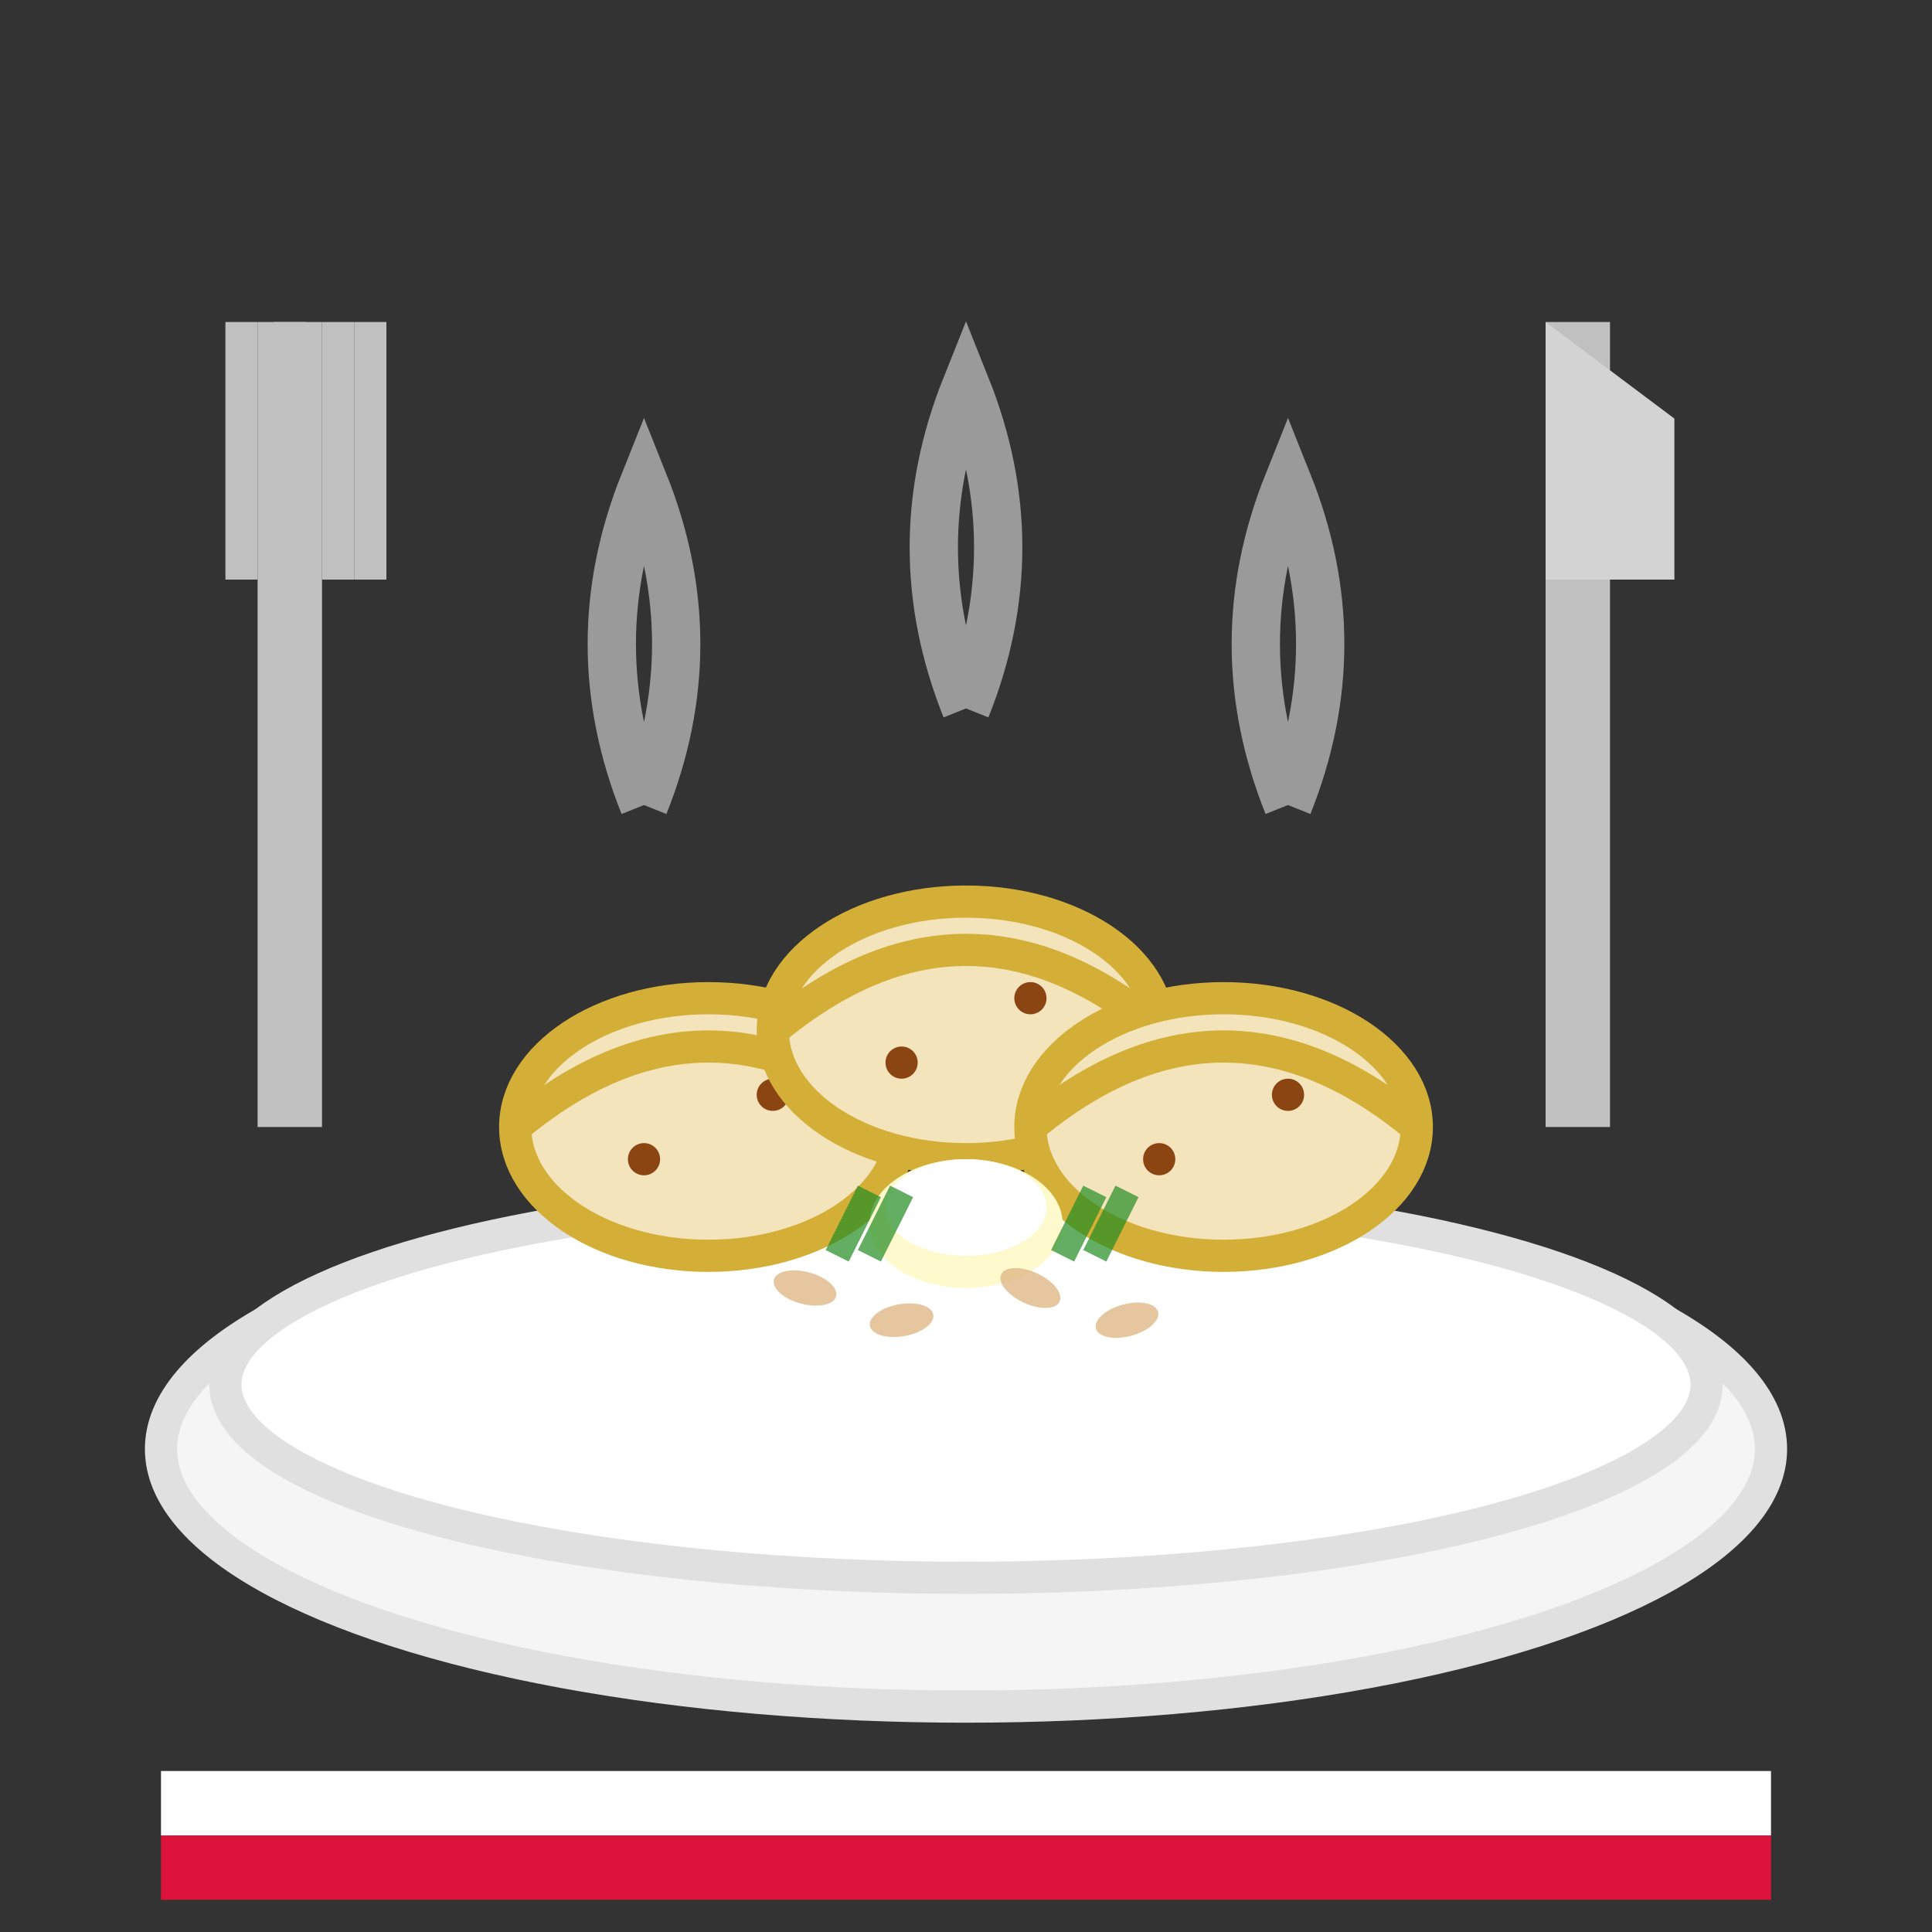
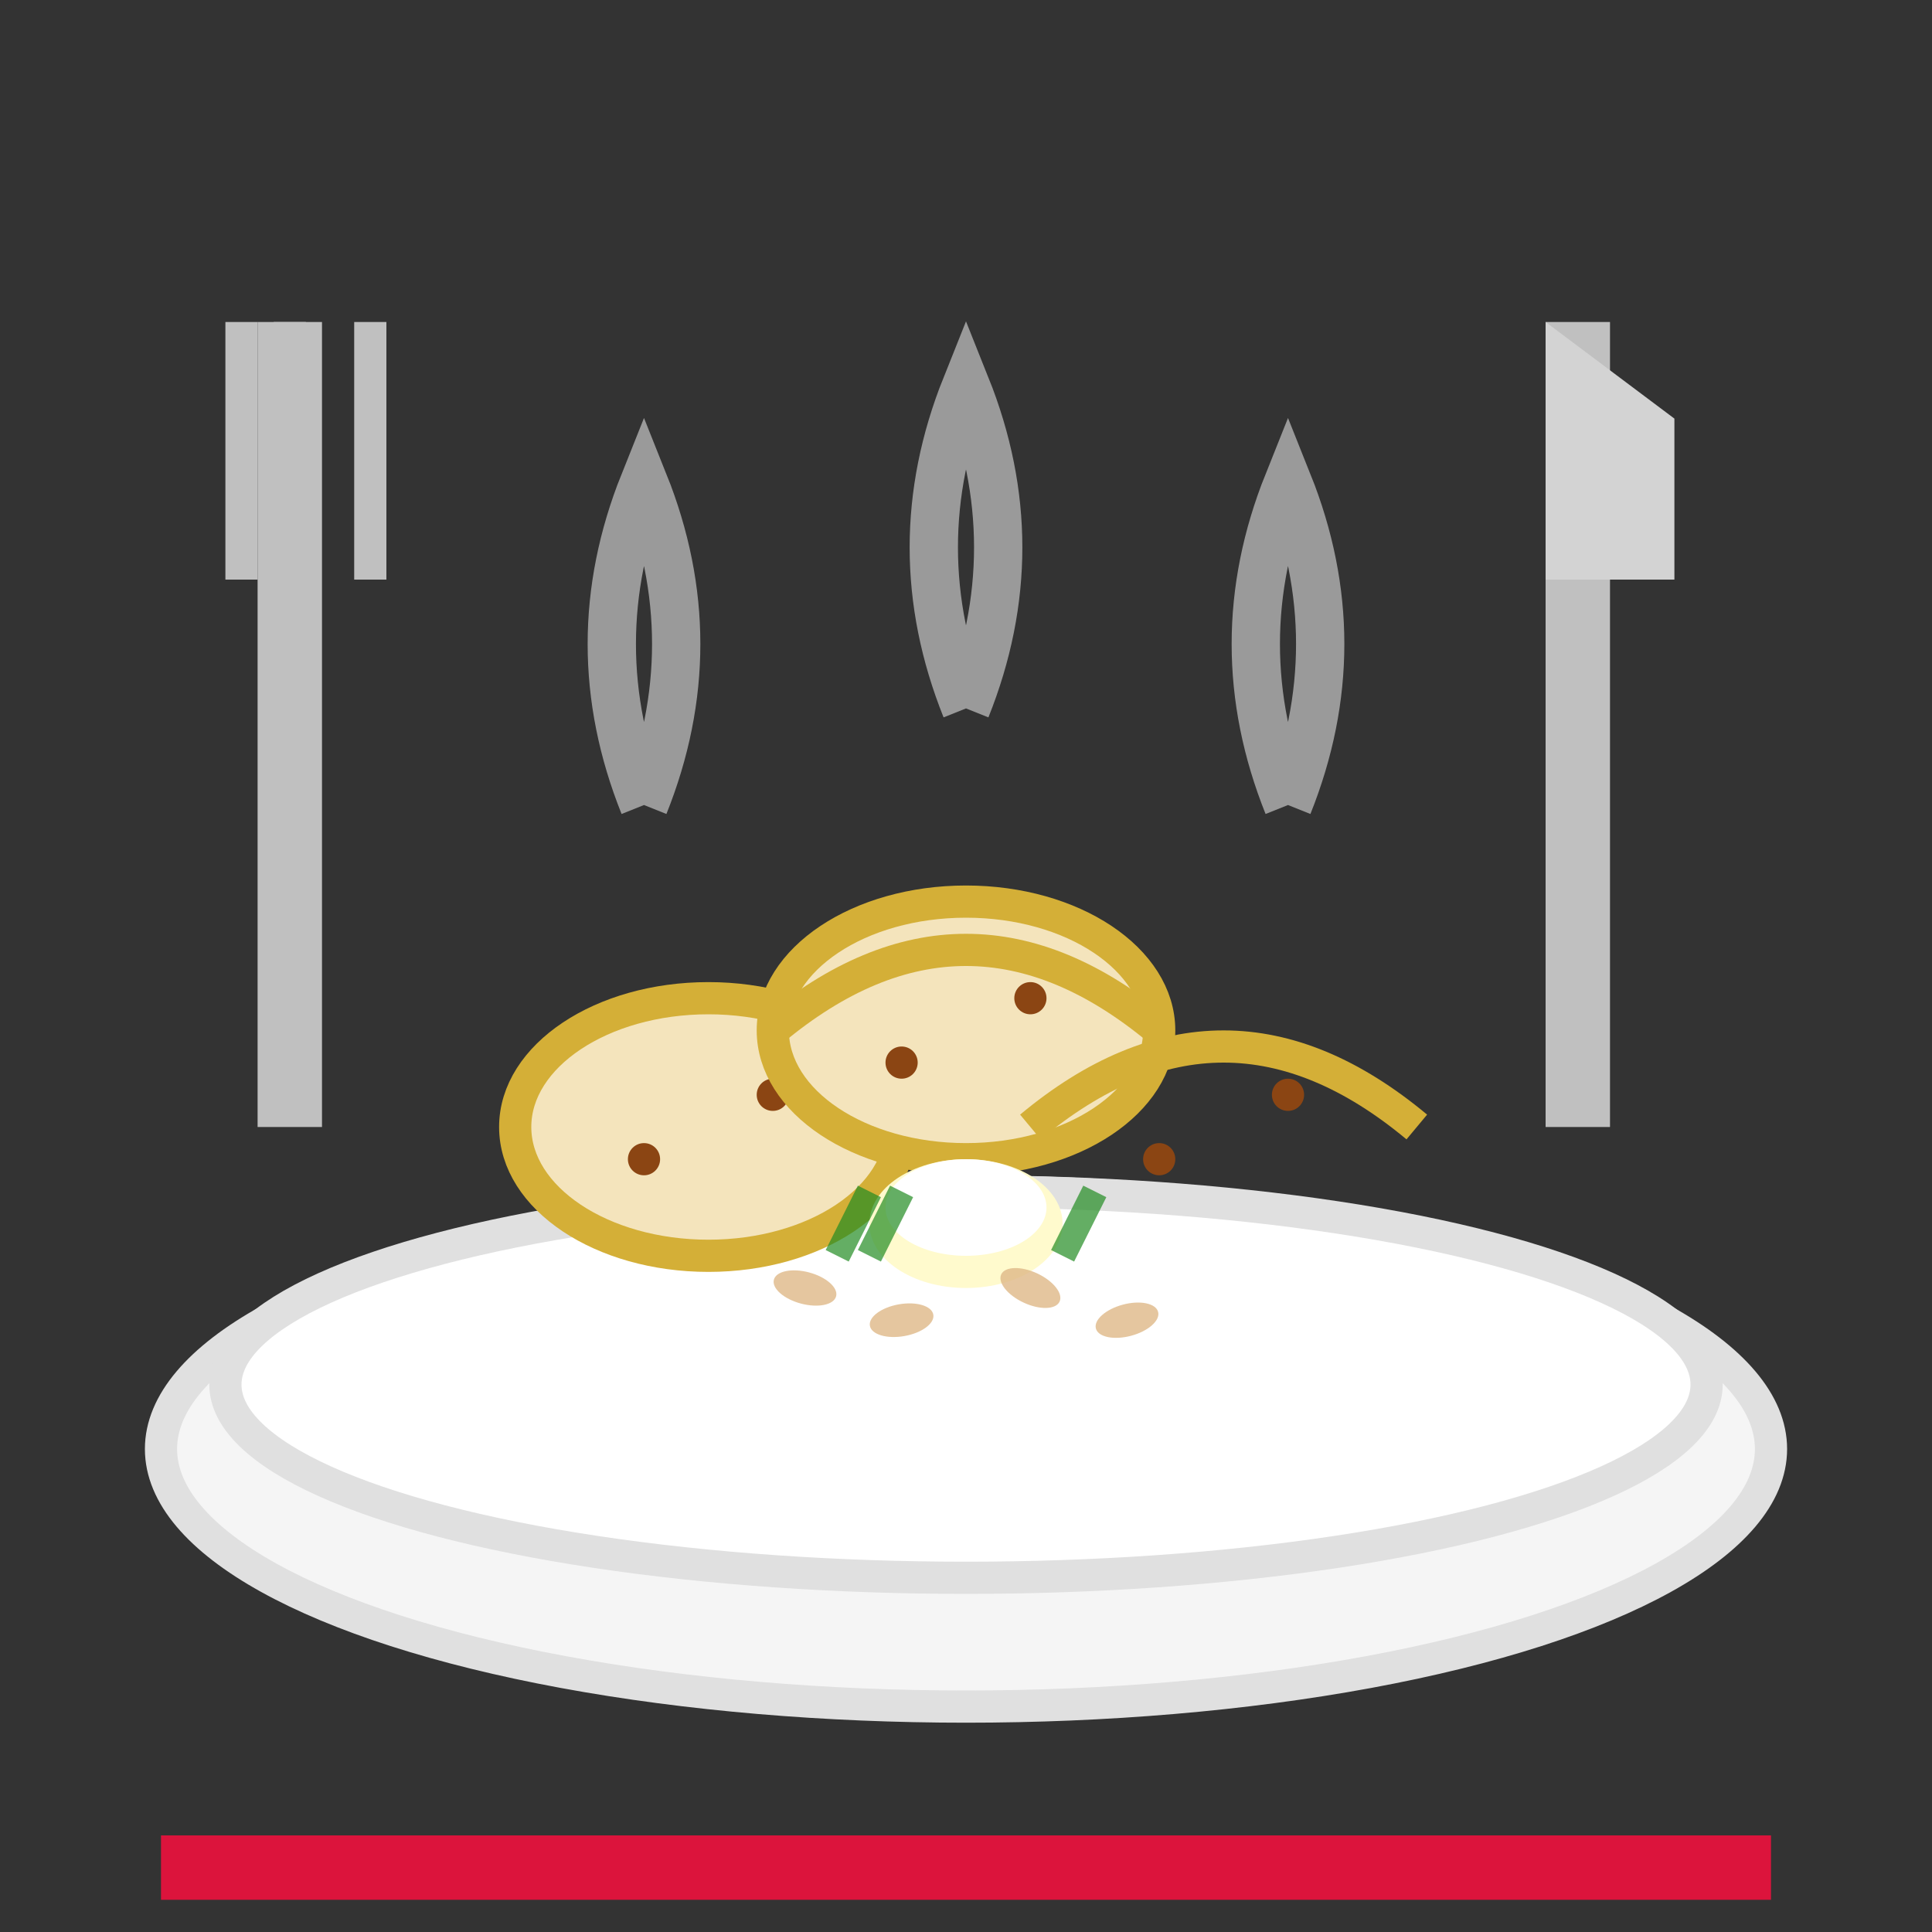
<svg xmlns="http://www.w3.org/2000/svg" width="60" height="60" viewBox="0 0 60 60" fill="none">
  <rect x="0" y="0" width="60" height="60" fill="#333333" stroke="none" />
  <ellipse cx="30" cy="45" rx="25" ry="8" fill="#F5F5F5" stroke="#E0E0E0" stroke-width="1" />
  <ellipse cx="30" cy="43" rx="23" ry="6" fill="#FFFFFF" stroke="#E0E0E0" stroke-width="1" />
  <g>
    <ellipse cx="22" cy="35" rx="6" ry="4" fill="#F4E4BC" stroke="#D4AF37" stroke-width="1" />
-     <path d="M16 35 Q22 30 28 35" stroke="#D4AF37" stroke-width="1" fill="none" />
    <circle cx="20" cy="36" r="0.5" fill="#8B4513" />
    <circle cx="24" cy="34" r="0.5" fill="#8B4513" />
    <ellipse cx="30" cy="32" rx="6" ry="4" fill="#F4E4BC" stroke="#D4AF37" stroke-width="1" />
    <path d="M24 32 Q30 27 36 32" stroke="#D4AF37" stroke-width="1" fill="none" />
    <circle cx="28" cy="33" r="0.5" fill="#8B4513" />
    <circle cx="32" cy="31" r="0.5" fill="#8B4513" />
-     <ellipse cx="38" cy="35" rx="6" ry="4" fill="#F4E4BC" stroke="#D4AF37" stroke-width="1" />
    <path d="M32 35 Q38 30 44 35" stroke="#D4AF37" stroke-width="1" fill="none" />
    <circle cx="36" cy="36" r="0.5" fill="#8B4513" />
    <circle cx="40" cy="34" r="0.5" fill="#8B4513" />
  </g>
  <ellipse cx="30" cy="38" rx="3" ry="2" fill="#FFFACD" />
  <ellipse cx="30" cy="37.5" rx="2.5" ry="1.5" fill="#FFFFFF" />
  <g opacity="0.8">
    <ellipse cx="25" cy="40" rx="1" ry="0.5" fill="#DEB887" transform="rotate(15 25 40)" />
    <ellipse cx="28" cy="41" rx="1" ry="0.5" fill="#DEB887" transform="rotate(-10 28 41)" />
    <ellipse cx="32" cy="40" rx="1" ry="0.5" fill="#DEB887" transform="rotate(25 32 40)" />
    <ellipse cx="35" cy="41" rx="1" ry="0.5" fill="#DEB887" transform="rotate(-15 35 41)" />
  </g>
  <g transform="translate(8, 10)">
    <rect x="0" y="0" width="2" height="25" fill="#C0C0C0" />
    <rect x="-1" y="0" width="1" height="8" fill="#C0C0C0" />
    <rect x="0.5" y="0" width="1" height="8" fill="#C0C0C0" />
-     <rect x="2" y="0" width="1" height="8" fill="#C0C0C0" />
    <rect x="3" y="0" width="1" height="8" fill="#C0C0C0" />
  </g>
  <g transform="translate(48, 10)">
    <rect x="0" y="0" width="2" height="25" fill="#C0C0C0" />
    <path d="M0 0 L4 3 L4 8 L0 8 Z" fill="#D3D3D3" />
  </g>
  <g opacity="0.6">
    <path d="M20 25 Q22 20 20 15 Q18 20 20 25" stroke="#E0E0E0" stroke-width="1.5" fill="none" />
    <path d="M30 22 Q32 17 30 12 Q28 17 30 22" stroke="#E0E0E0" stroke-width="1.5" fill="none" />
    <path d="M40 25 Q42 20 40 15 Q38 20 40 25" stroke="#E0E0E0" stroke-width="1.5" fill="none" />
  </g>
-   <rect x="5" y="55" width="50" height="2" fill="#FFFFFF" />
  <rect x="5" y="57" width="50" height="2" fill="#DC143C" />
  <g opacity="0.7">
    <path d="M26 39 L27 37 M27 39 L28 37" stroke="#228B22" stroke-width="0.8" />
-     <path d="M33 39 L34 37 M34 39 L35 37" stroke="#228B22" stroke-width="0.8" />
+     <path d="M33 39 L34 37 M34 39 " stroke="#228B22" stroke-width="0.8" />
  </g>
</svg>